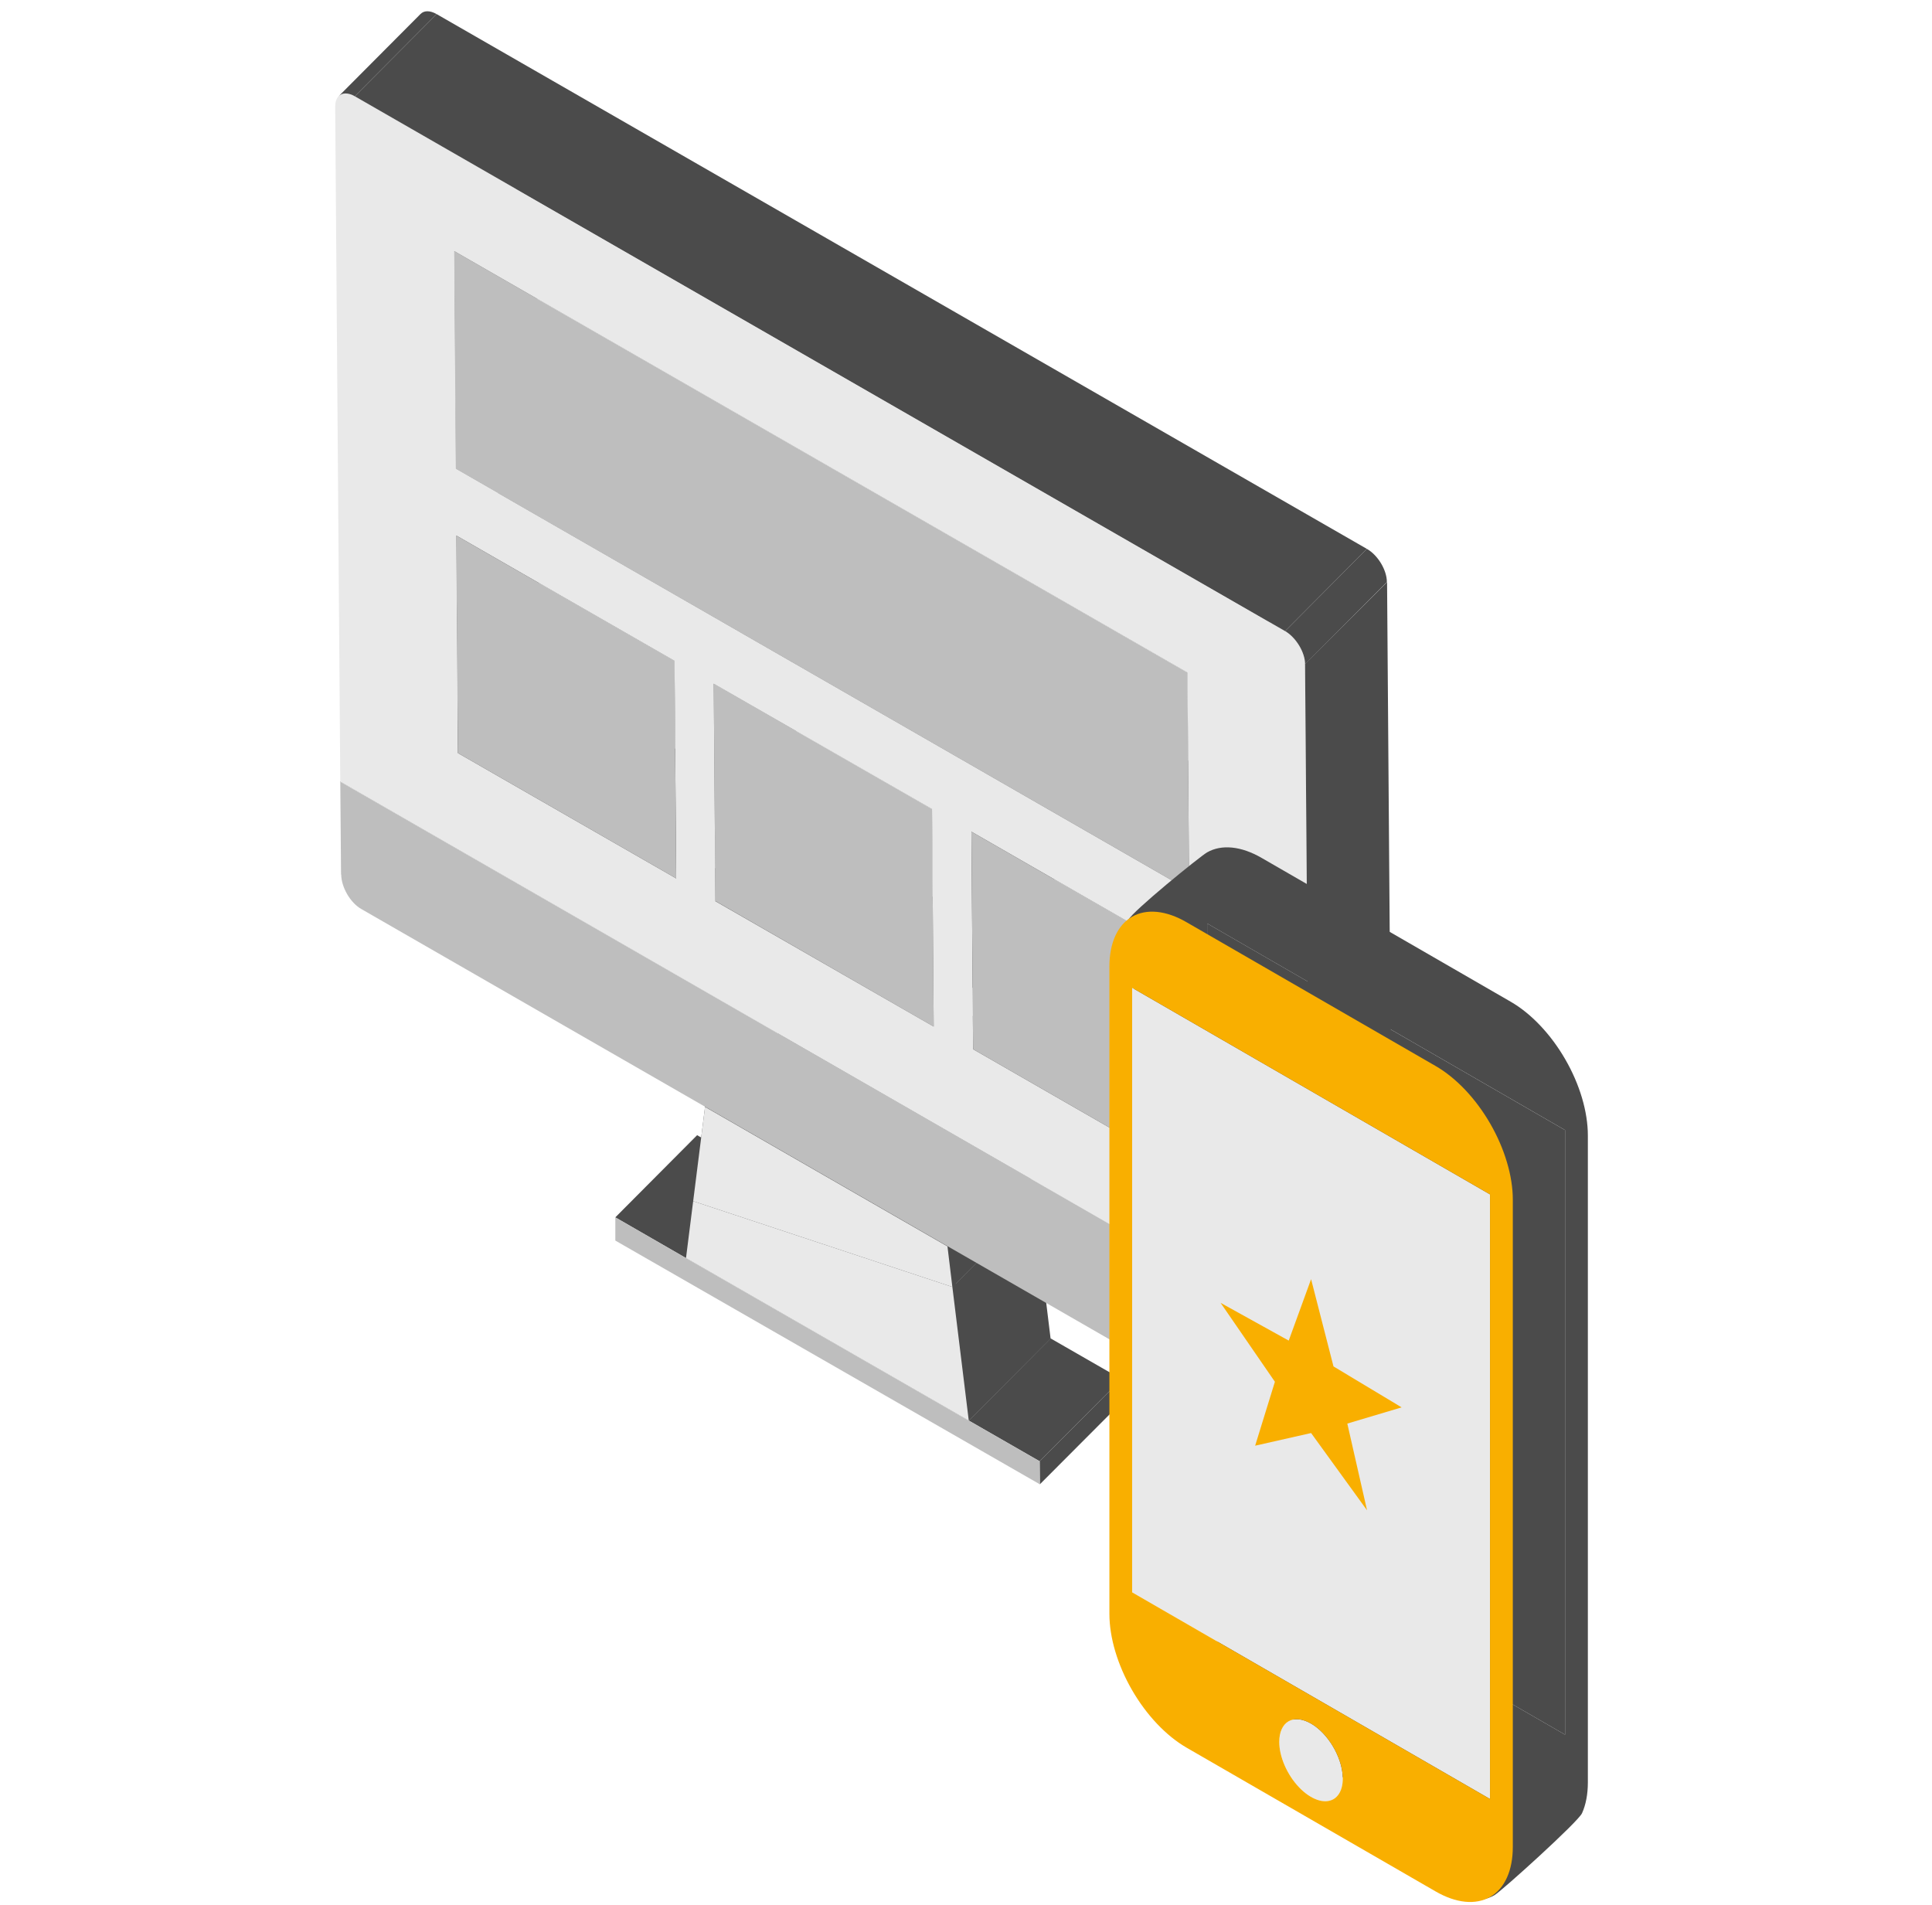
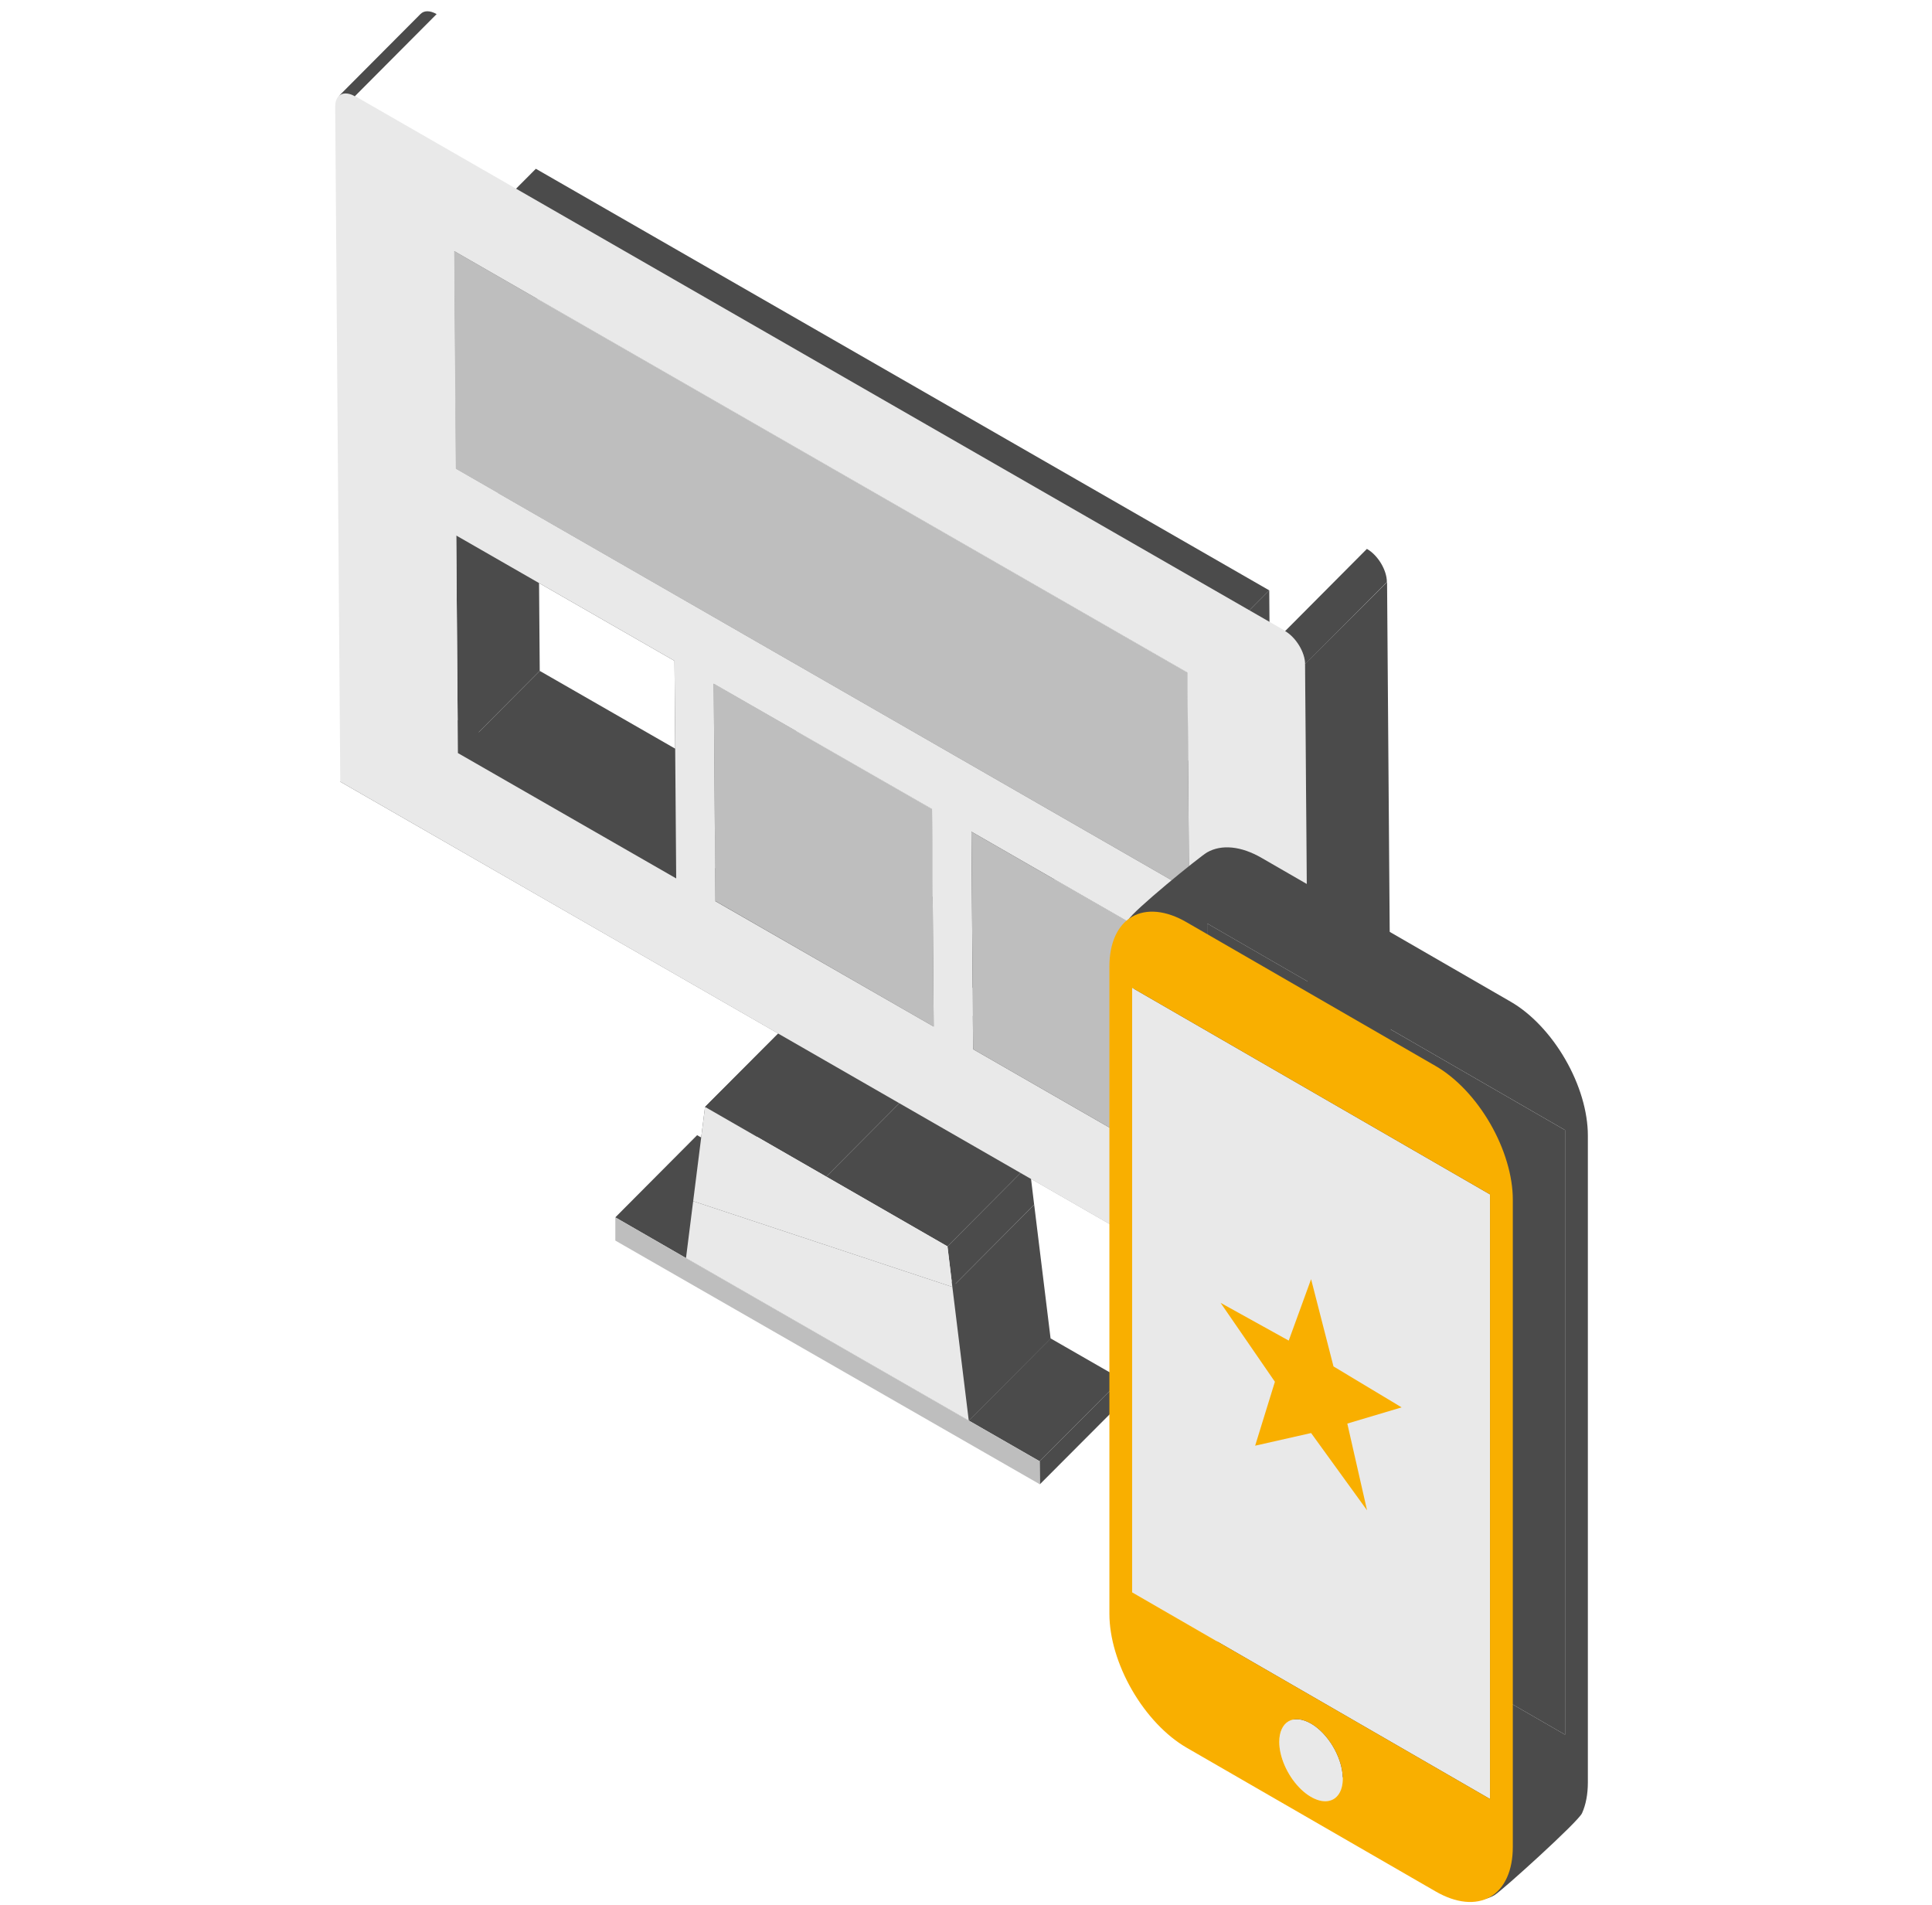
<svg xmlns="http://www.w3.org/2000/svg" width="71" height="70" viewBox="0 0 71 70" fill="none">
  <g clip-path="url(#clip0_239_26405)">
    <path d="M22.613 44.736L25.619 41.716L28.217 43.212L25.211 46.233L22.613 44.736Z" fill="#4B4B4B" />
    <path d="M25.21 46.233L28.217 43.212L38.608 49.184L35.602 52.204L25.21 46.233Z" fill="#4B4B4B" />
    <path d="M38.206 53.701L41.213 50.68L41.22 51.532L38.214 54.546L38.206 53.701Z" fill="#4B4B4B" />
    <path d="M35.602 52.204L38.609 49.184L41.213 50.68L38.207 53.7L35.602 52.204Z" fill="#4B4B4B" />
-     <path d="M25.903 40.732L28.91 37.712L28.48 41.12L25.474 44.14L25.903 40.732Z" fill="#4B4B4B" />
+     <path d="M25.903 40.732L28.91 37.712L28.48 41.12L25.474 44.14Z" fill="#4B4B4B" />
    <path d="M25.91 40.677L28.917 37.663L28.91 37.712L25.903 40.732L25.91 40.677Z" fill="#4B4B4B" />
-     <path d="M25.474 44.14L28.48 41.12L38.006 44.272L34.999 47.292L25.474 44.14Z" fill="#4B4B4B" />
    <path d="M25.91 40.677L25.903 40.732L25.91 40.677Z" fill="#4B4B4B" />
    <path d="M25.91 40.677L28.917 37.663L33.371 40.22L30.365 43.24L25.91 40.677Z" fill="#4B4B4B" />
    <path d="M34.999 47.293L38.006 44.272L38.608 49.184L35.602 52.204L34.999 47.293Z" fill="#4B4B4B" />
    <path d="M34.819 45.803L37.825 42.783L38.005 44.272L34.999 47.293L34.819 45.803Z" fill="#4B4B4B" />
    <path d="M30.365 43.24L33.371 40.22L37.826 42.783L34.819 45.803L30.365 43.24Z" fill="#4B4B4B" />
    <path d="M12.505 28.727L15.512 25.713L51.161 46.198L48.155 49.218L12.505 28.727Z" fill="#4B4B4B" />
    <path d="M16.828 27.674L19.835 24.654L27.857 29.26L24.85 32.281L16.828 27.674Z" fill="#4B4B4B" />
    <path d="M51.043 50.043L48.037 53.063C48.127 52.973 48.182 52.828 48.182 52.634L51.189 49.613C51.189 49.807 51.14 49.953 51.043 50.043Z" fill="#4B4B4B" />
    <path d="M26.291 33.112L29.298 30.099L37.32 34.705L34.314 37.726L26.291 33.112Z" fill="#4B4B4B" />
    <path d="M16.766 19.679L19.773 16.659L19.835 24.653L16.828 27.674L16.766 19.679Z" fill="#4B4B4B" />
    <path d="M48.155 49.218L51.161 46.198L51.189 49.613L48.176 52.627L48.155 49.218Z" fill="#4B4B4B" />
    <path d="M24.788 24.286L27.795 21.273L27.857 29.26L24.85 32.281L24.788 24.286Z" fill="#4B4B4B" />
    <path d="M16.766 19.679L19.773 16.659L27.795 21.273L24.788 24.286L16.766 19.679Z" fill="#4B4B4B" />
    <path d="M35.761 38.557L38.768 35.537L46.783 40.144L43.776 43.164L35.761 38.557Z" fill="#4B4B4B" />
    <path d="M26.229 25.117L29.236 22.104L29.298 30.098L26.291 33.112L26.229 25.117Z" fill="#4B4B4B" />
    <path d="M34.251 29.731L37.258 26.711L37.32 34.705L34.313 37.725L34.251 29.731Z" fill="#4B4B4B" />
    <path d="M26.229 25.117L29.236 22.104L37.258 26.711L34.251 29.731L26.229 25.117Z" fill="#4B4B4B" />
    <path d="M35.699 30.563L38.705 27.542L38.768 35.537L35.761 38.557L35.699 30.563Z" fill="#4B4B4B" />
    <path d="M16.69 9.225L19.697 6.205L19.759 14.206L16.745 17.227L16.69 9.225Z" fill="#4B4B4B" />
    <path d="M43.714 35.169L46.72 32.149L46.783 40.144L43.776 43.164L43.714 35.169Z" fill="#4B4B4B" />
    <path d="M35.699 30.563L38.705 27.542L46.721 32.149L43.714 35.169L35.699 30.563Z" fill="#4B4B4B" />
    <path d="M16.745 17.227L19.759 14.207L46.707 29.697L43.7 32.717L16.745 17.227Z" fill="#4B4B4B" />
    <path d="M16.69 9.225L19.697 6.205L46.645 21.695L43.638 24.715L16.69 9.225Z" fill="#4B4B4B" />
    <path d="M43.638 24.716L46.644 21.695L46.707 29.697L43.7 32.717L43.638 24.716Z" fill="#4B4B4B" />
    <path d="M25.211 46.233L35.602 52.204L38.207 53.701L38.214 54.546L22.613 45.589V44.736L25.211 46.233Z" fill="#BEBEBE" />
    <path d="M30.364 43.24L34.819 45.803L34.999 47.293L25.474 44.141L25.91 40.677L30.364 43.24Z" fill="#E9E9E9" />
    <path d="M25.474 44.141L34.999 47.293L35.602 52.205L25.21 46.233L25.903 40.732L25.474 44.141Z" fill="#E9E9E9" />
-     <path d="M12.533 32.142L12.505 28.727L48.155 49.219L48.182 52.627C48.182 52.967 48.016 53.16 47.774 53.16C47.677 53.16 47.573 53.133 47.455 53.063L30.365 43.233L25.91 40.67L13.274 33.403C12.873 33.174 12.54 32.599 12.54 32.135L12.533 32.142Z" fill="#BEBEBE" />
    <path d="M26.291 33.112L26.229 25.118L34.251 29.732L34.313 37.726L26.291 33.112Z" fill="#BEBEBE" />
    <path d="M16.745 17.227L16.69 9.226L43.638 24.716L43.7 32.717L16.745 17.227Z" fill="#BEBEBE" />
    <path d="M47.226 23.192C47.628 23.42 47.961 23.968 47.961 24.411L48.148 49.225L12.505 28.727L12.318 3.912C12.318 3.607 12.478 3.427 12.706 3.427C12.81 3.427 12.921 3.462 13.046 3.531L47.233 23.185L47.226 23.192ZM43.7 32.717L43.638 24.716L16.69 9.226L16.752 17.227L43.7 32.717ZM34.313 37.726L34.251 29.731L26.229 25.125L26.291 33.119L34.313 37.726ZM24.85 32.281L24.788 24.286L16.766 19.679L16.828 27.674L24.85 32.281ZM43.776 43.164L43.714 35.169L35.699 30.563L35.761 38.557L43.776 43.164Z" fill="#E9E9E9" />
-     <path d="M16.828 27.674L16.766 19.679L24.788 24.286L24.85 32.281L16.828 27.674Z" fill="#BEBEBE" />
    <path d="M35.761 38.557L35.699 30.563L43.714 35.17L43.776 43.164L35.761 38.557Z" fill="#BEBEBE" />
    <path d="M12.443 3.538L15.45 0.518C15.519 0.448 15.602 0.414 15.706 0.414C15.81 0.414 15.921 0.448 16.046 0.518L13.039 3.538C12.921 3.469 12.804 3.434 12.7 3.434C12.596 3.434 12.506 3.469 12.443 3.538Z" fill="#4B4B4B" />
    <path d="M47.96 24.404L50.974 21.39L51.161 46.198L48.154 49.218L47.96 24.404Z" fill="#4B4B4B" />
-     <path d="M13.039 3.538L16.046 0.518L50.233 20.171L47.227 23.192L13.039 3.538Z" fill="#4B4B4B" />
    <path d="M47.227 23.192L50.233 20.171C50.635 20.4 50.967 20.947 50.967 21.39L47.961 24.411C47.961 23.967 47.621 23.42 47.227 23.192Z" fill="#4B4B4B" />
    <path fill-rule="evenodd" clip-rule="evenodd" d="M44.363 56.153L57.514 63.746V41.529L44.363 33.936V56.153ZM50.937 60.975C51.167 61.108 51.393 61.318 51.585 61.577C51.777 61.836 51.927 62.133 52.015 62.43C52.103 62.728 52.126 63.012 52.081 63.248C52.036 63.483 51.925 63.659 51.761 63.753C51.598 63.847 51.389 63.855 51.163 63.776C50.936 63.697 50.702 63.534 50.488 63.309C50.275 63.083 50.093 62.805 49.965 62.509C49.837 62.213 49.769 61.913 49.769 61.647C49.769 61.47 49.8 61.312 49.858 61.182C49.917 61.053 50.003 60.954 50.111 60.892C50.22 60.829 50.348 60.805 50.49 60.819C50.632 60.833 50.783 60.886 50.937 60.975Z" fill="#4B4B4B" />
    <path fill-rule="evenodd" clip-rule="evenodd" d="M46.366 31.528L55.516 36.811C55.889 37.026 56.258 37.323 56.602 37.687C56.947 38.05 57.26 38.473 57.523 38.929C57.787 39.386 57.996 39.868 58.138 40.348C58.28 40.828 58.353 41.297 58.353 41.727V65.504C58.353 65.934 58.28 66.319 58.138 66.634C57.996 66.95 55.184 69.493 54.92 69.645C54.657 69.797 54.344 69.858 53.999 69.824C53.655 69.79 53.286 69.661 52.913 69.445L46.366 61.861C45.613 61.426 44.891 60.664 44.358 59.742C43.826 58.82 43.527 57.813 43.527 56.944L41.46 33.936C41.46 33.506 41.46 33.814 41.46 33.814C41.603 33.498 44.094 31.477 44.358 31.325C44.622 31.173 44.935 31.113 45.28 31.148C45.624 31.183 45.993 31.312 46.366 31.528ZM44.363 56.153L57.515 63.746V41.529L44.363 33.936V56.153ZM50.937 60.975C51.168 61.108 51.393 61.318 51.585 61.577C51.777 61.836 51.927 62.133 52.015 62.43C52.103 62.728 52.127 63.012 52.081 63.248C52.036 63.483 51.925 63.659 51.761 63.753C51.598 63.847 51.39 63.855 51.163 63.776C50.937 63.697 50.702 63.534 50.489 63.309C50.275 63.083 50.093 62.805 49.965 62.509C49.837 62.213 49.769 61.913 49.769 61.647C49.769 61.47 49.8 61.312 49.858 61.182C49.917 61.053 50.003 60.954 50.111 60.892C50.22 60.829 50.349 60.805 50.49 60.819C50.632 60.833 50.783 60.886 50.937 60.975Z" fill="#4B4B4B" />
    <path fill-rule="evenodd" clip-rule="evenodd" d="M41.605 58.517L54.757 66.11V43.893L41.605 36.3V58.517ZM48.179 63.339C48.41 63.472 48.636 63.682 48.828 63.941C49.02 64.2 49.169 64.497 49.258 64.794C49.346 65.092 49.369 65.376 49.324 65.611C49.279 65.847 49.167 66.023 49.004 66.117C48.84 66.211 48.632 66.219 48.406 66.14C48.179 66.061 47.944 65.898 47.731 65.672C47.518 65.447 47.336 65.169 47.208 64.873C47.08 64.577 47.011 64.277 47.012 64.01C47.012 63.833 47.042 63.676 47.101 63.546C47.16 63.417 47.246 63.318 47.354 63.256C47.462 63.193 47.591 63.169 47.733 63.183C47.874 63.197 48.026 63.25 48.179 63.339Z" fill="#E9E9E9" />
    <path fill-rule="evenodd" clip-rule="evenodd" d="M43.608 33.892L52.758 39.174C53.131 39.389 53.5 39.687 53.845 40.05C54.189 40.414 54.502 40.836 54.766 41.293C55.029 41.749 55.238 42.232 55.38 42.712C55.523 43.192 55.596 43.66 55.595 44.09V67.867C55.596 68.298 55.523 68.682 55.38 68.998C55.238 69.314 55.029 69.555 54.766 69.707C54.502 69.859 54.189 69.92 53.845 69.886C53.5 69.852 53.131 69.723 52.758 69.507L43.608 64.225C42.856 63.79 42.133 63.028 41.601 62.106C41.069 61.184 40.77 60.177 40.77 59.308V35.526C40.769 35.095 40.843 34.711 40.985 34.396C41.128 34.081 41.337 33.84 41.601 33.689C41.864 33.537 42.178 33.477 42.522 33.511C42.867 33.546 43.236 33.675 43.608 33.892ZM41.605 58.516L54.757 66.11V43.893L41.605 36.3V58.516ZM48.179 63.339C48.41 63.472 48.636 63.681 48.828 63.941C49.02 64.2 49.169 64.497 49.258 64.794C49.346 65.091 49.369 65.376 49.324 65.611C49.279 65.847 49.167 66.022 49.004 66.117C48.84 66.21 48.632 66.219 48.406 66.139C48.179 66.06 47.944 65.898 47.731 65.672C47.518 65.447 47.336 65.168 47.208 64.873C47.08 64.577 47.011 64.276 47.012 64.01C47.012 63.833 47.042 63.675 47.101 63.546C47.16 63.416 47.245 63.318 47.354 63.255C47.462 63.193 47.591 63.168 47.733 63.182C47.874 63.197 48.026 63.25 48.179 63.339Z" fill="#F9AF00" />
    <path d="M48.182 47.008L49.005 50.214L51.509 51.719L49.513 52.314L50.238 55.501L48.182 52.662L46.126 53.127L46.852 50.778L44.856 47.878L47.36 49.265L48.182 47.008Z" fill="#F9AF00" />
  </g>
  <defs>
    <clipPath id="clip0_239_26405">
      <rect width="70" height="70" fill="white" transform="translate(0.335)" />
    </clipPath>
  </defs>
</svg>